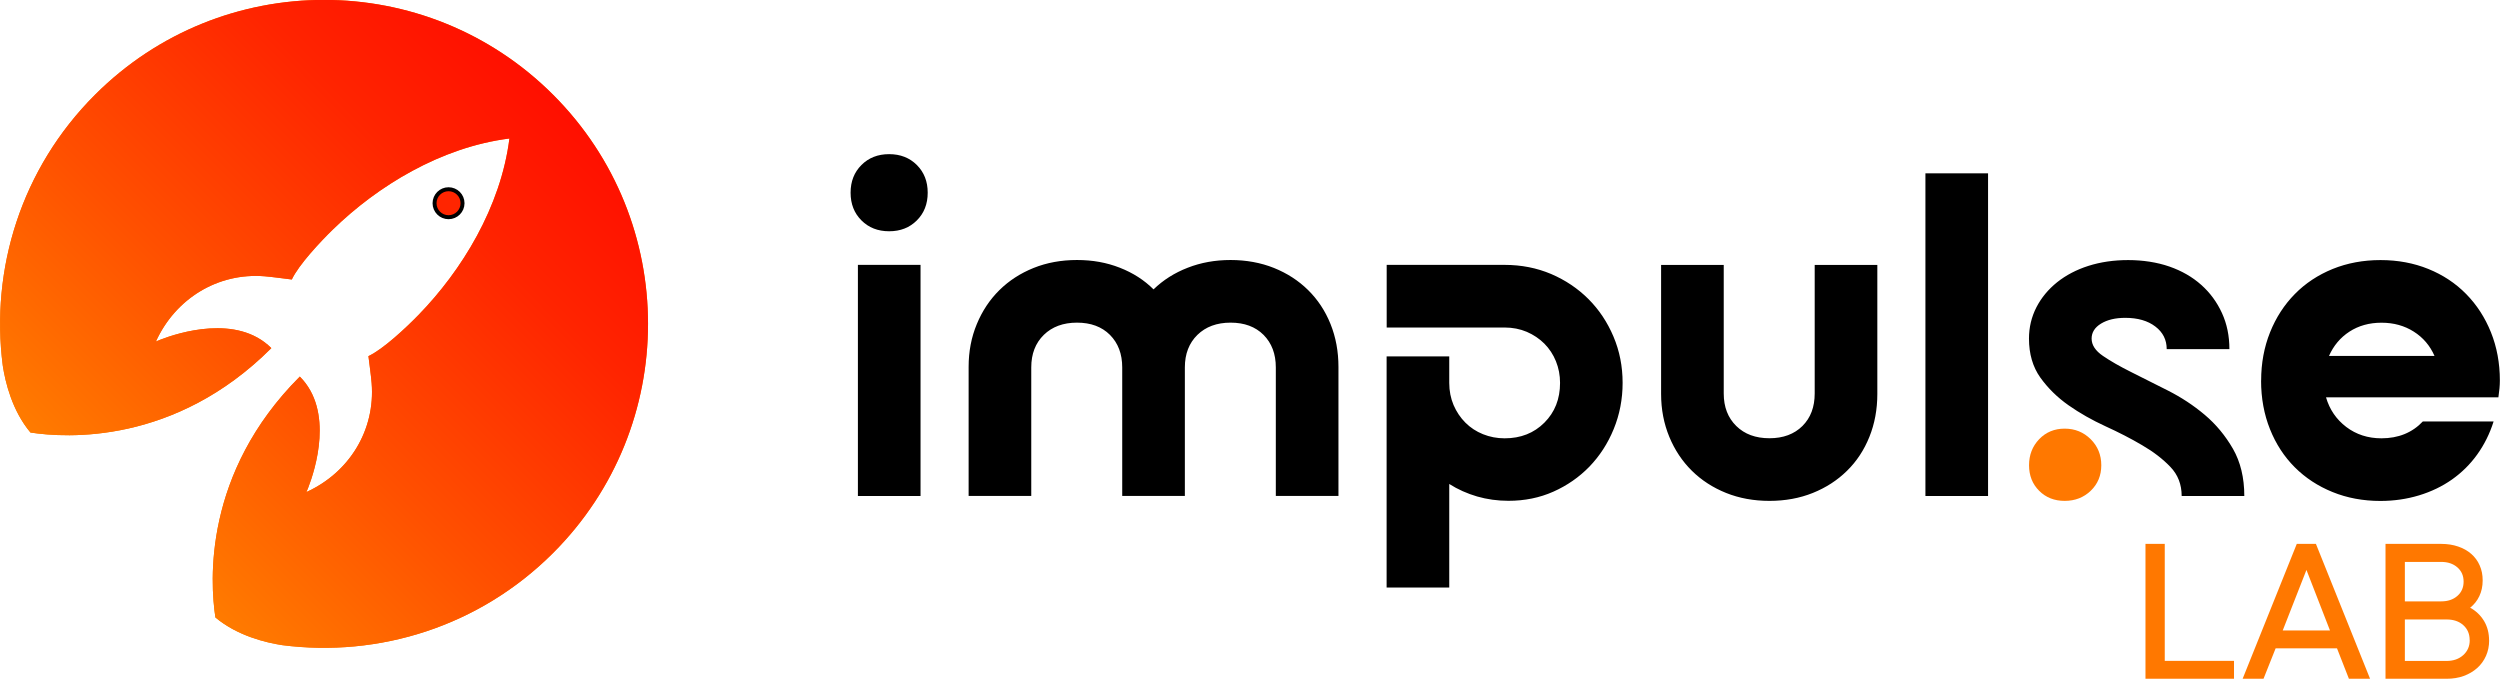
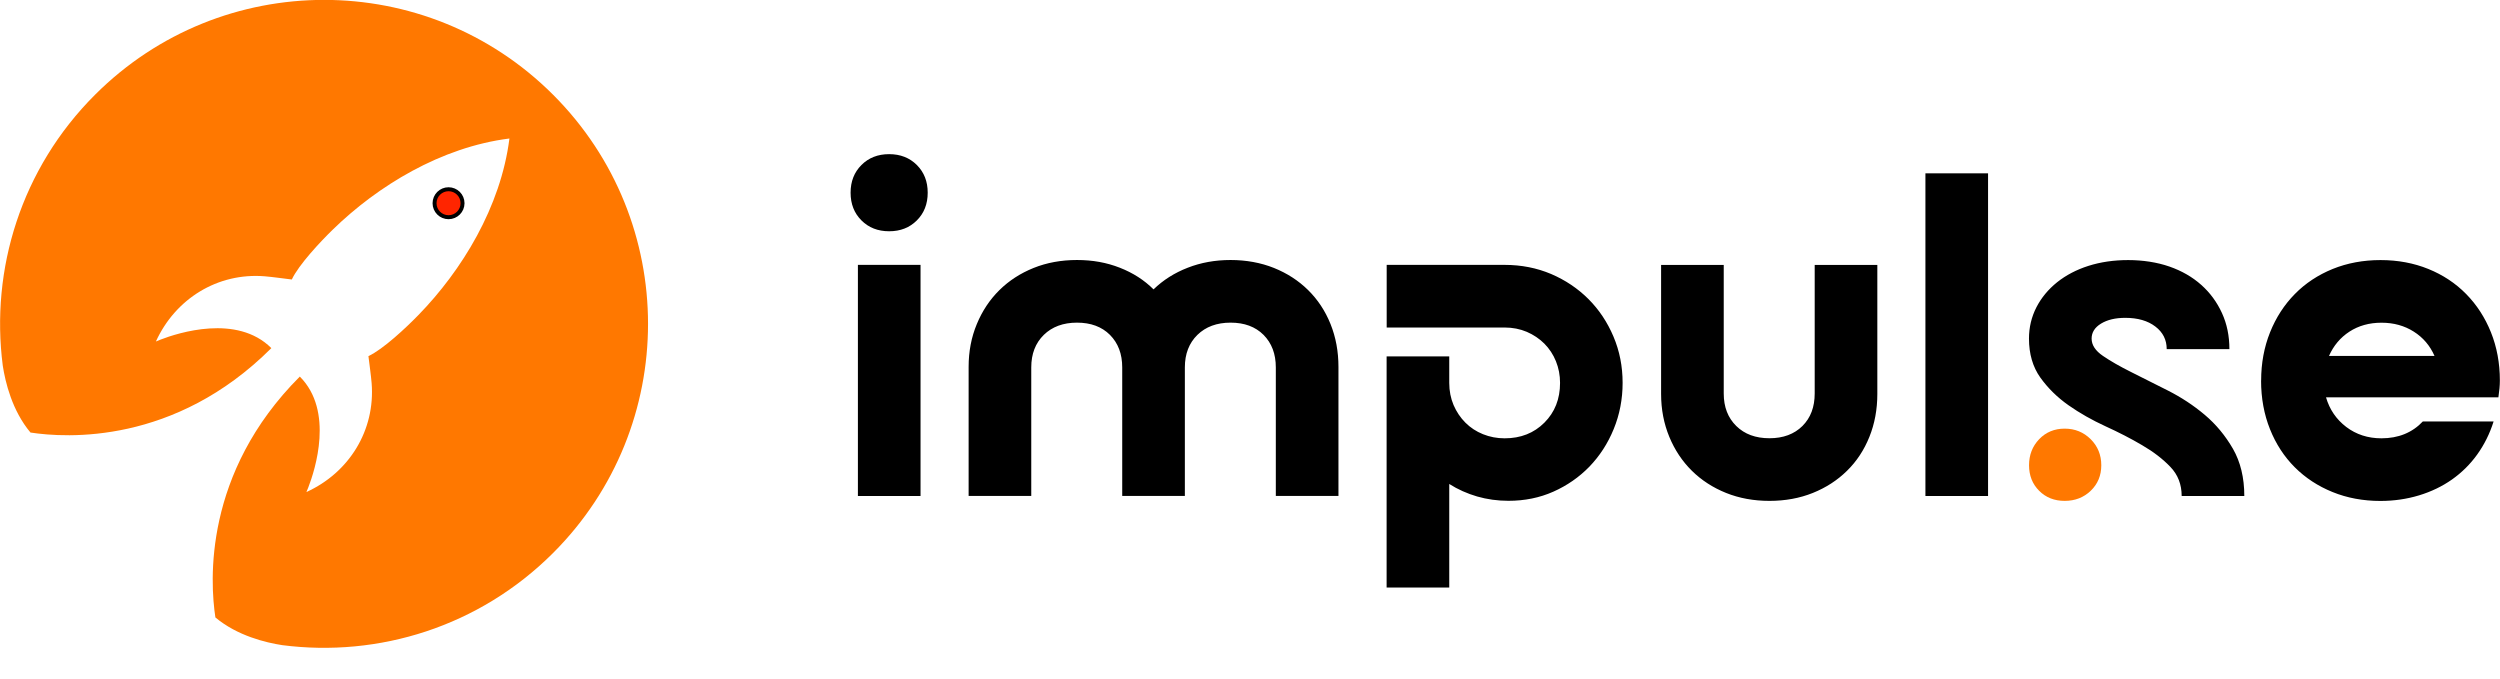
<svg xmlns="http://www.w3.org/2000/svg" id="Layer_2" data-name="Layer 2" viewBox="0 0 359.22 97.53">
  <defs>
    <style>
      .cls-1, .cls-2, .cls-3 {
        fill: none;
      }

      .cls-4 {
        fill: url(#linear-gradient);
      }

      .cls-5 {
        clip-path: url(#clippath-1);
      }

      .cls-2 {
        clip-rule: evenodd;
      }

      .cls-6 {
        fill: #ff2500;
      }

      .cls-6, .cls-7 {
        fill-rule: evenodd;
      }

      .cls-3 {
        stroke: #000;
        stroke-miterlimit: 22.93;
        stroke-width: .57px;
      }

      .cls-7, .cls-8 {
        fill: #ff7800;
      }

      .cls-9 {
        clip-path: url(#clippath);
      }
    </style>
    <clipPath id="clippath">
      <path class="cls-2" d="M73.2,19.9c-9.84,1.24-18.96,6.83-25.38,13.09-1.8,1.75-4.91,5.07-5.89,7.17-1.3-.15-2.59-.35-3.89-.46-6.77-.55-12.84,3.23-15.64,9.37.23-.09.46-.19.69-.28,2.46-.95,10.96-3.71,15.9,1.23-13.88,13.88-29.49,12.92-34.61,12.13-2.64-3.14-3.62-7.25-3.98-9.6-1.79-13.83,2.62-28.31,13.25-38.93,18.18-18.18,47.65-18.18,65.83,0,18.18,18.18,18.18,47.65,0,65.83-10.62,10.62-25.1,15.04-38.93,13.25-2.35-.36-6.45-1.34-9.6-3.98-.78-5.12-1.74-20.73,12.13-34.61,4.94,4.94,2.18,13.44,1.23,15.9-.1.23-.19.46-.28.69,6.14-2.79,9.91-8.87,9.37-15.64-.11-1.3-.31-2.6-.46-3.89,2.11-.98,5.42-4.09,7.17-5.89,6.26-6.42,11.85-15.54,13.09-25.38" />
    </clipPath>
    <clipPath id="clippath-1">
-       <rect class="cls-1" x="-2.38" y="-2.51" width="97.92" height="97.62" />
-     </clipPath>
+       </clipPath>
    <linearGradient id="linear-gradient" x1="-2.38" y1="95.11" x2="95.54" y2="-2.51" gradientUnits="userSpaceOnUse">
      <stop offset="0" stop-color="#ffa600" />
      <stop offset=".12" stop-color="#ff8b00" />
      <stop offset=".43" stop-color="#ff5000" />
      <stop offset=".68" stop-color="#ff2400" />
      <stop offset=".88" stop-color="#ff0900" />
      <stop offset="1" stop-color="red" />
    </linearGradient>
  </defs>
  <g id="Layer_1-2" data-name="Layer 1">
    <path class="cls-8" d="M296.67,61.59c1.48,0,2.72.51,3.74,1.52,1.01,1.01,1.52,2.26,1.52,3.74s-.51,2.7-1.52,3.67c-1.01.97-2.26,1.45-3.74,1.45s-2.7-.48-3.67-1.45c-.97-.97-1.45-2.19-1.45-3.67s.48-2.72,1.45-3.74c.97-1.01,2.19-1.52,3.67-1.52" />
    <path d="M127.76,22.15c1.61,0,2.94.52,3.98,1.56,1.04,1.04,1.56,2.36,1.56,3.98s-.52,2.94-1.56,3.98c-1.04,1.04-2.36,1.56-3.98,1.56s-2.94-.52-3.98-1.56c-1.04-1.04-1.56-2.36-1.56-3.98s.52-2.94,1.56-3.98c1.04-1.04,2.36-1.56,3.98-1.56M123.27,38.06h9v33.21h-9v-33.21ZM154.75,46.36c-1.98,0-3.57.59-4.77,1.76-1.2,1.18-1.8,2.73-1.8,4.67v18.47h-9v-18.54c0-2.21.39-4.27,1.18-6.16.78-1.89,1.87-3.52,3.25-4.88,1.38-1.36,3.02-2.42,4.91-3.18,1.89-.76,3.97-1.14,6.23-1.14s4.27.37,6.16,1.11c1.89.74,3.51,1.78,4.84,3.11,1.38-1.34,3.02-2.38,4.91-3.11,1.89-.74,3.94-1.11,6.16-1.11s4.34.38,6.23,1.14c1.89.76,3.53,1.82,4.91,3.18,1.38,1.36,2.46,2.99,3.22,4.88.76,1.89,1.14,3.94,1.14,6.16v18.54h-9v-18.47c0-1.94-.59-3.49-1.76-4.67-1.18-1.18-2.76-1.76-4.74-1.76s-3.57.59-4.77,1.76c-1.2,1.18-1.8,2.73-1.8,4.67v18.47h-9v-18.47c0-1.94-.59-3.49-1.76-4.67-1.18-1.18-2.76-1.76-4.74-1.76ZM254.25,62.97c1.98,0,3.56-.59,4.74-1.76,1.18-1.18,1.76-2.73,1.76-4.67v-18.47h9v18.54c0,2.21-.38,4.27-1.14,6.16-.76,1.89-1.83,3.52-3.22,4.88-1.38,1.36-3.02,2.42-4.91,3.18-1.89.76-3.97,1.14-6.23,1.14s-4.34-.38-6.23-1.14c-1.89-.76-3.53-1.82-4.91-3.18-1.38-1.36-2.47-2.99-3.25-4.88-.78-1.89-1.18-3.94-1.18-6.16v-18.54h9v18.47c0,1.94.6,3.49,1.8,4.67,1.2,1.18,2.79,1.76,4.77,1.76ZM285.66,24.91v46.36h-9V24.91h9ZM320.33,50.17h-9c0-1.34-.54-2.42-1.63-3.25-1.08-.83-2.53-1.25-4.32-1.25-1.43,0-2.59.28-3.49.83-.9.55-1.35,1.27-1.35,2.15,0,.92.54,1.75,1.63,2.49,1.08.74,2.43,1.51,4.05,2.32,1.61.81,3.38,1.7,5.29,2.66,1.91.97,3.68,2.13,5.29,3.49,1.61,1.36,2.96,2.99,4.05,4.88,1.08,1.89,1.63,4.15,1.63,6.78h-9c0-1.66-.54-3.06-1.63-4.19-1.08-1.13-2.43-2.17-4.05-3.11-1.61-.95-3.38-1.86-5.29-2.73-1.91-.88-3.68-1.88-5.29-3.01-1.61-1.13-2.96-2.46-4.05-3.98-1.08-1.52-1.63-3.39-1.63-5.6,0-1.61.36-3.11,1.07-4.5.71-1.38,1.71-2.58,2.98-3.6,1.27-1.01,2.77-1.8,4.5-2.35,1.73-.55,3.63-.83,5.71-.83s4.14.31,5.92.93c1.78.62,3.3,1.5,4.57,2.63,1.27,1.13,2.26,2.48,2.98,4.05.72,1.57,1.07,3.3,1.07,5.19ZM324.9,54.67c0-2.49.43-4.8,1.28-6.92.85-2.12,2.04-3.96,3.56-5.5,1.52-1.55,3.33-2.74,5.43-3.6,2.1-.85,4.39-1.28,6.88-1.28s4.79.43,6.88,1.28,3.91,2.05,5.43,3.6c1.52,1.55,2.71,3.38,3.56,5.5.85,2.12,1.28,4.43,1.28,6.92,0,.69-.07,1.5-.21,2.42h-24.77c.51,1.75,1.48,3.17,2.91,4.26,1.43,1.08,3.11,1.63,5.05,1.63,2.44,0,4.43-.81,5.95-2.42h10.17c-.55,1.75-1.34,3.33-2.35,4.74-1.01,1.41-2.23,2.61-3.63,3.6-1.41.99-2.99,1.75-4.74,2.28-1.75.53-3.6.8-5.54.8-2.49,0-4.79-.43-6.88-1.28-2.1-.85-3.91-2.04-5.43-3.56-1.52-1.52-2.71-3.34-3.56-5.47-.85-2.12-1.28-4.45-1.28-6.99ZM349.81,51.14c-.65-1.48-1.64-2.64-2.98-3.49-1.34-.85-2.88-1.28-4.64-1.28s-3.29.43-4.6,1.28c-1.31.85-2.29,2.02-2.94,3.49h15.15ZM208.24,84.42h-9v-33.21h9v3.81c0,1.15.21,2.21.62,3.18.42.97.98,1.81,1.7,2.53.72.72,1.56,1.27,2.53,1.66.97.39,2.01.59,3.11.59,2.31,0,4.21-.75,5.71-2.25,1.5-1.5,2.25-3.4,2.25-5.71,0-1.11-.2-2.14-.59-3.11-.39-.97-.95-1.81-1.66-2.53-.71-.71-1.56-1.28-2.53-1.7-.97-.41-2.03-.62-3.18-.62h-16.95v-9h16.95c2.4,0,4.62.44,6.68,1.31,2.05.88,3.84,2.08,5.36,3.6,1.52,1.52,2.72,3.32,3.6,5.4.88,2.08,1.31,4.29,1.31,6.64s-.43,4.57-1.28,6.64c-.85,2.08-2.02,3.87-3.49,5.4-1.48,1.52-3.21,2.72-5.19,3.6-1.98.88-4.13,1.31-6.44,1.31-1.57,0-3.07-.21-4.5-.62-1.43-.42-2.77-1.01-4.01-1.8v14.88Z" />
-     <path class="cls-8" d="M354.86,91.98c0-.89-.3-1.6-.91-2.15-.61-.55-1.41-.82-2.41-.82h-5.99v5.96h5.99c.98,0,1.78-.28,2.4-.84.62-.56.93-1.27.93-2.14M353.99,83.57c0-.85-.3-1.53-.9-2.05-.6-.52-1.37-.78-2.31-.78h-5.23v5.67h5.23c.94,0,1.72-.26,2.31-.78.6-.52.9-1.21.9-2.05ZM357.66,92.01c0,.81-.15,1.55-.45,2.23-.3.67-.72,1.26-1.27,1.75-.55.49-1.2.87-1.94,1.14-.74.27-1.57.4-2.47.4h-8.76v-19.38h8.01c.89,0,1.7.13,2.43.38.73.25,1.36.6,1.88,1.06.52.45.93,1,1.21,1.65.29.65.43,1.36.43,2.15,0,.85-.16,1.6-.48,2.27-.32.67-.76,1.22-1.32,1.66.85.46,1.51,1.1,2,1.91.48.81.72,1.74.72,2.78ZM327.99,90.59h6.8l-3.38-8.7-3.41,8.7ZM322.24,97.53l7.78-19.38h2.75l7.78,19.38h-3.04l-1.71-4.37h-8.82l-1.74,4.37h-3.01ZM311.05,78.16v16.8h9.95v2.57h-12.72v-19.38h2.78Z" />
    <path class="cls-7" d="M73.2,19.9c-9.84,1.24-18.96,6.83-25.38,13.09-1.8,1.75-4.91,5.07-5.89,7.17-1.3-.15-2.59-.35-3.89-.46-6.77-.55-12.84,3.23-15.64,9.37.23-.09.46-.19.69-.28,2.46-.95,10.96-3.71,15.9,1.23-13.88,13.88-29.49,12.92-34.61,12.13-2.64-3.14-3.62-7.25-3.98-9.6-1.79-13.83,2.62-28.31,13.25-38.93,18.18-18.18,47.65-18.18,65.83,0,18.18,18.18,18.18,47.65,0,65.83-10.62,10.62-25.1,15.04-38.93,13.25-2.35-.36-6.45-1.34-9.6-3.98-.78-5.12-1.74-20.73,12.13-34.61,4.94,4.94,2.18,13.44,1.23,15.9-.1.23-.19.46-.28.69,6.14-2.79,9.91-8.87,9.37-15.64-.11-1.3-.31-2.6-.46-3.89,2.11-.98,5.42-4.09,7.17-5.89,6.26-6.42,11.85-15.54,13.09-25.38" />
    <g class="cls-9">
      <g class="cls-5">
-         <rect class="cls-4" x="-2.38" y="-2.51" width="97.92" height="97.62" />
-       </g>
+         </g>
      <rect class="cls-3" x="-2.38" y="-2.51" width="97.92" height="97.62" />
    </g>
    <path class="cls-6" d="M64.45,27.19c1.11,0,2.01.9,2.01,2.01s-.9,2.01-2.01,2.01-2.01-.9-2.01-2.01.9-2.01,2.01-2.01Z" />
-     <path class="cls-3" d="M64.45,27.19c1.11,0,2.01.9,2.01,2.01s-.9,2.01-2.01,2.01-2.01-.9-2.01-2.01.9-2.01,2.01-2.01Z" />
+     <path class="cls-3" d="M64.45,27.19c1.11,0,2.01.9,2.01,2.01s-.9,2.01-2.01,2.01-2.01-.9-2.01-2.01.9-2.01,2.01-2.01" />
  </g>
</svg>